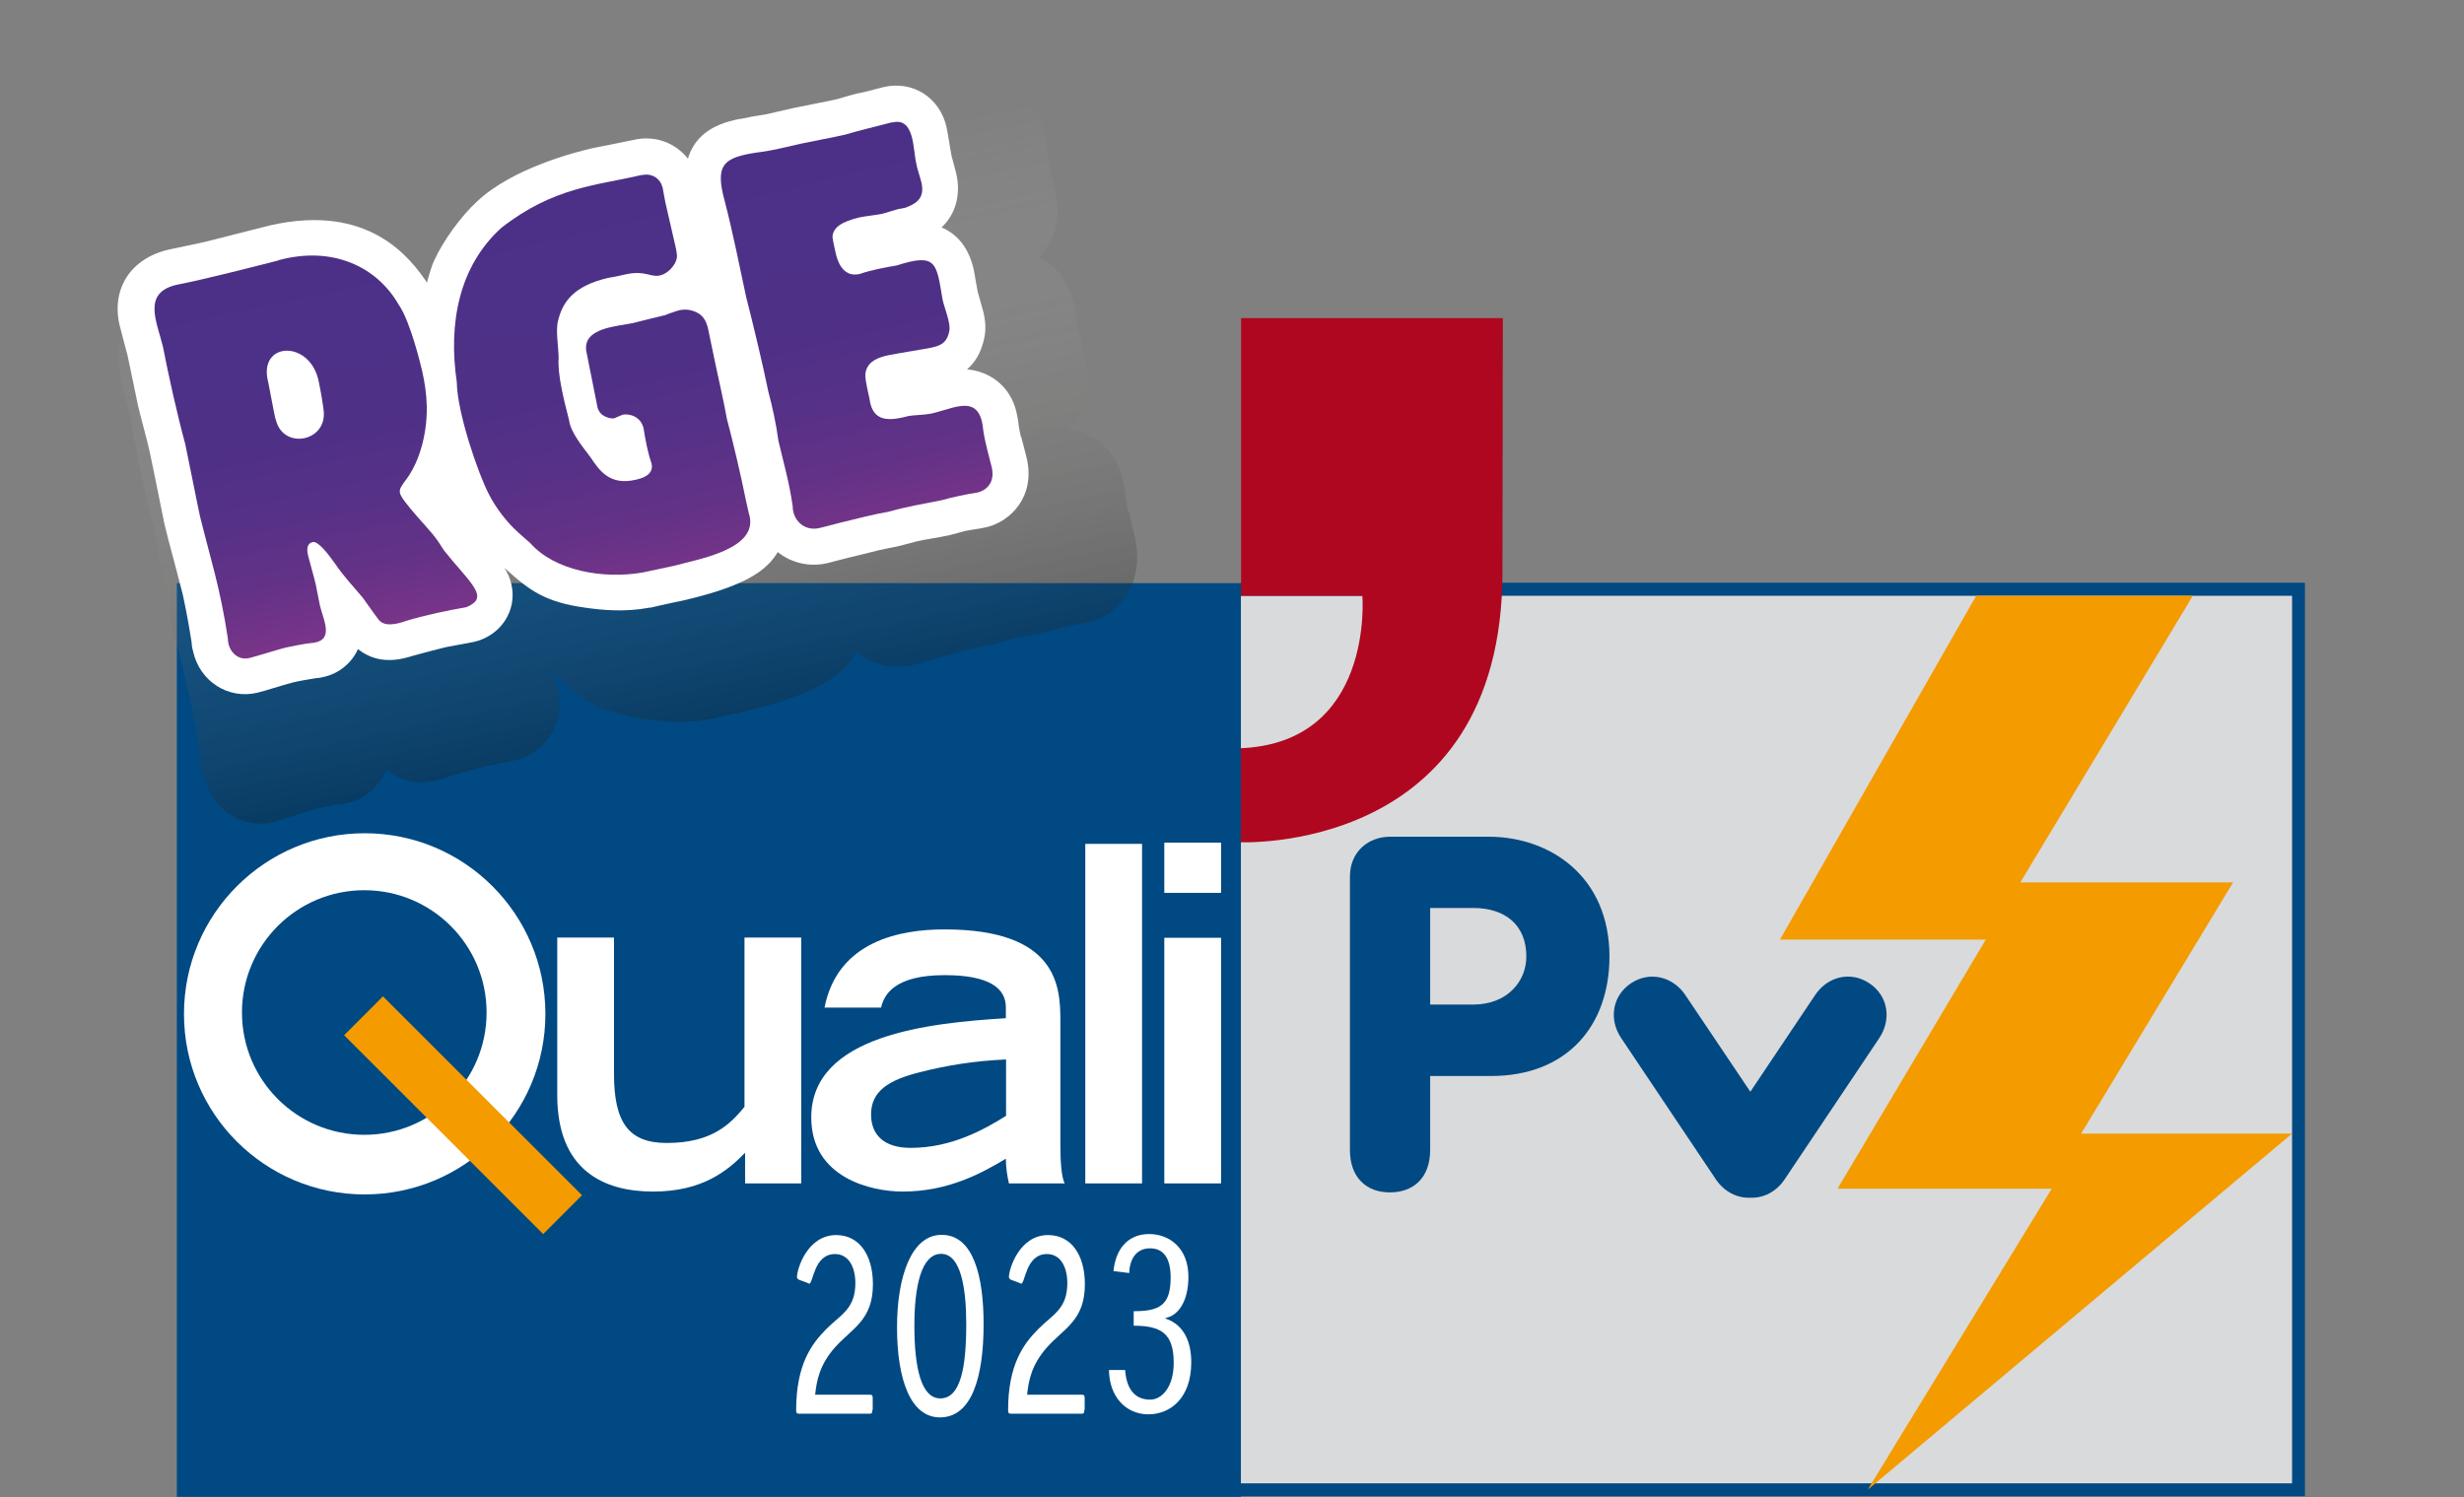
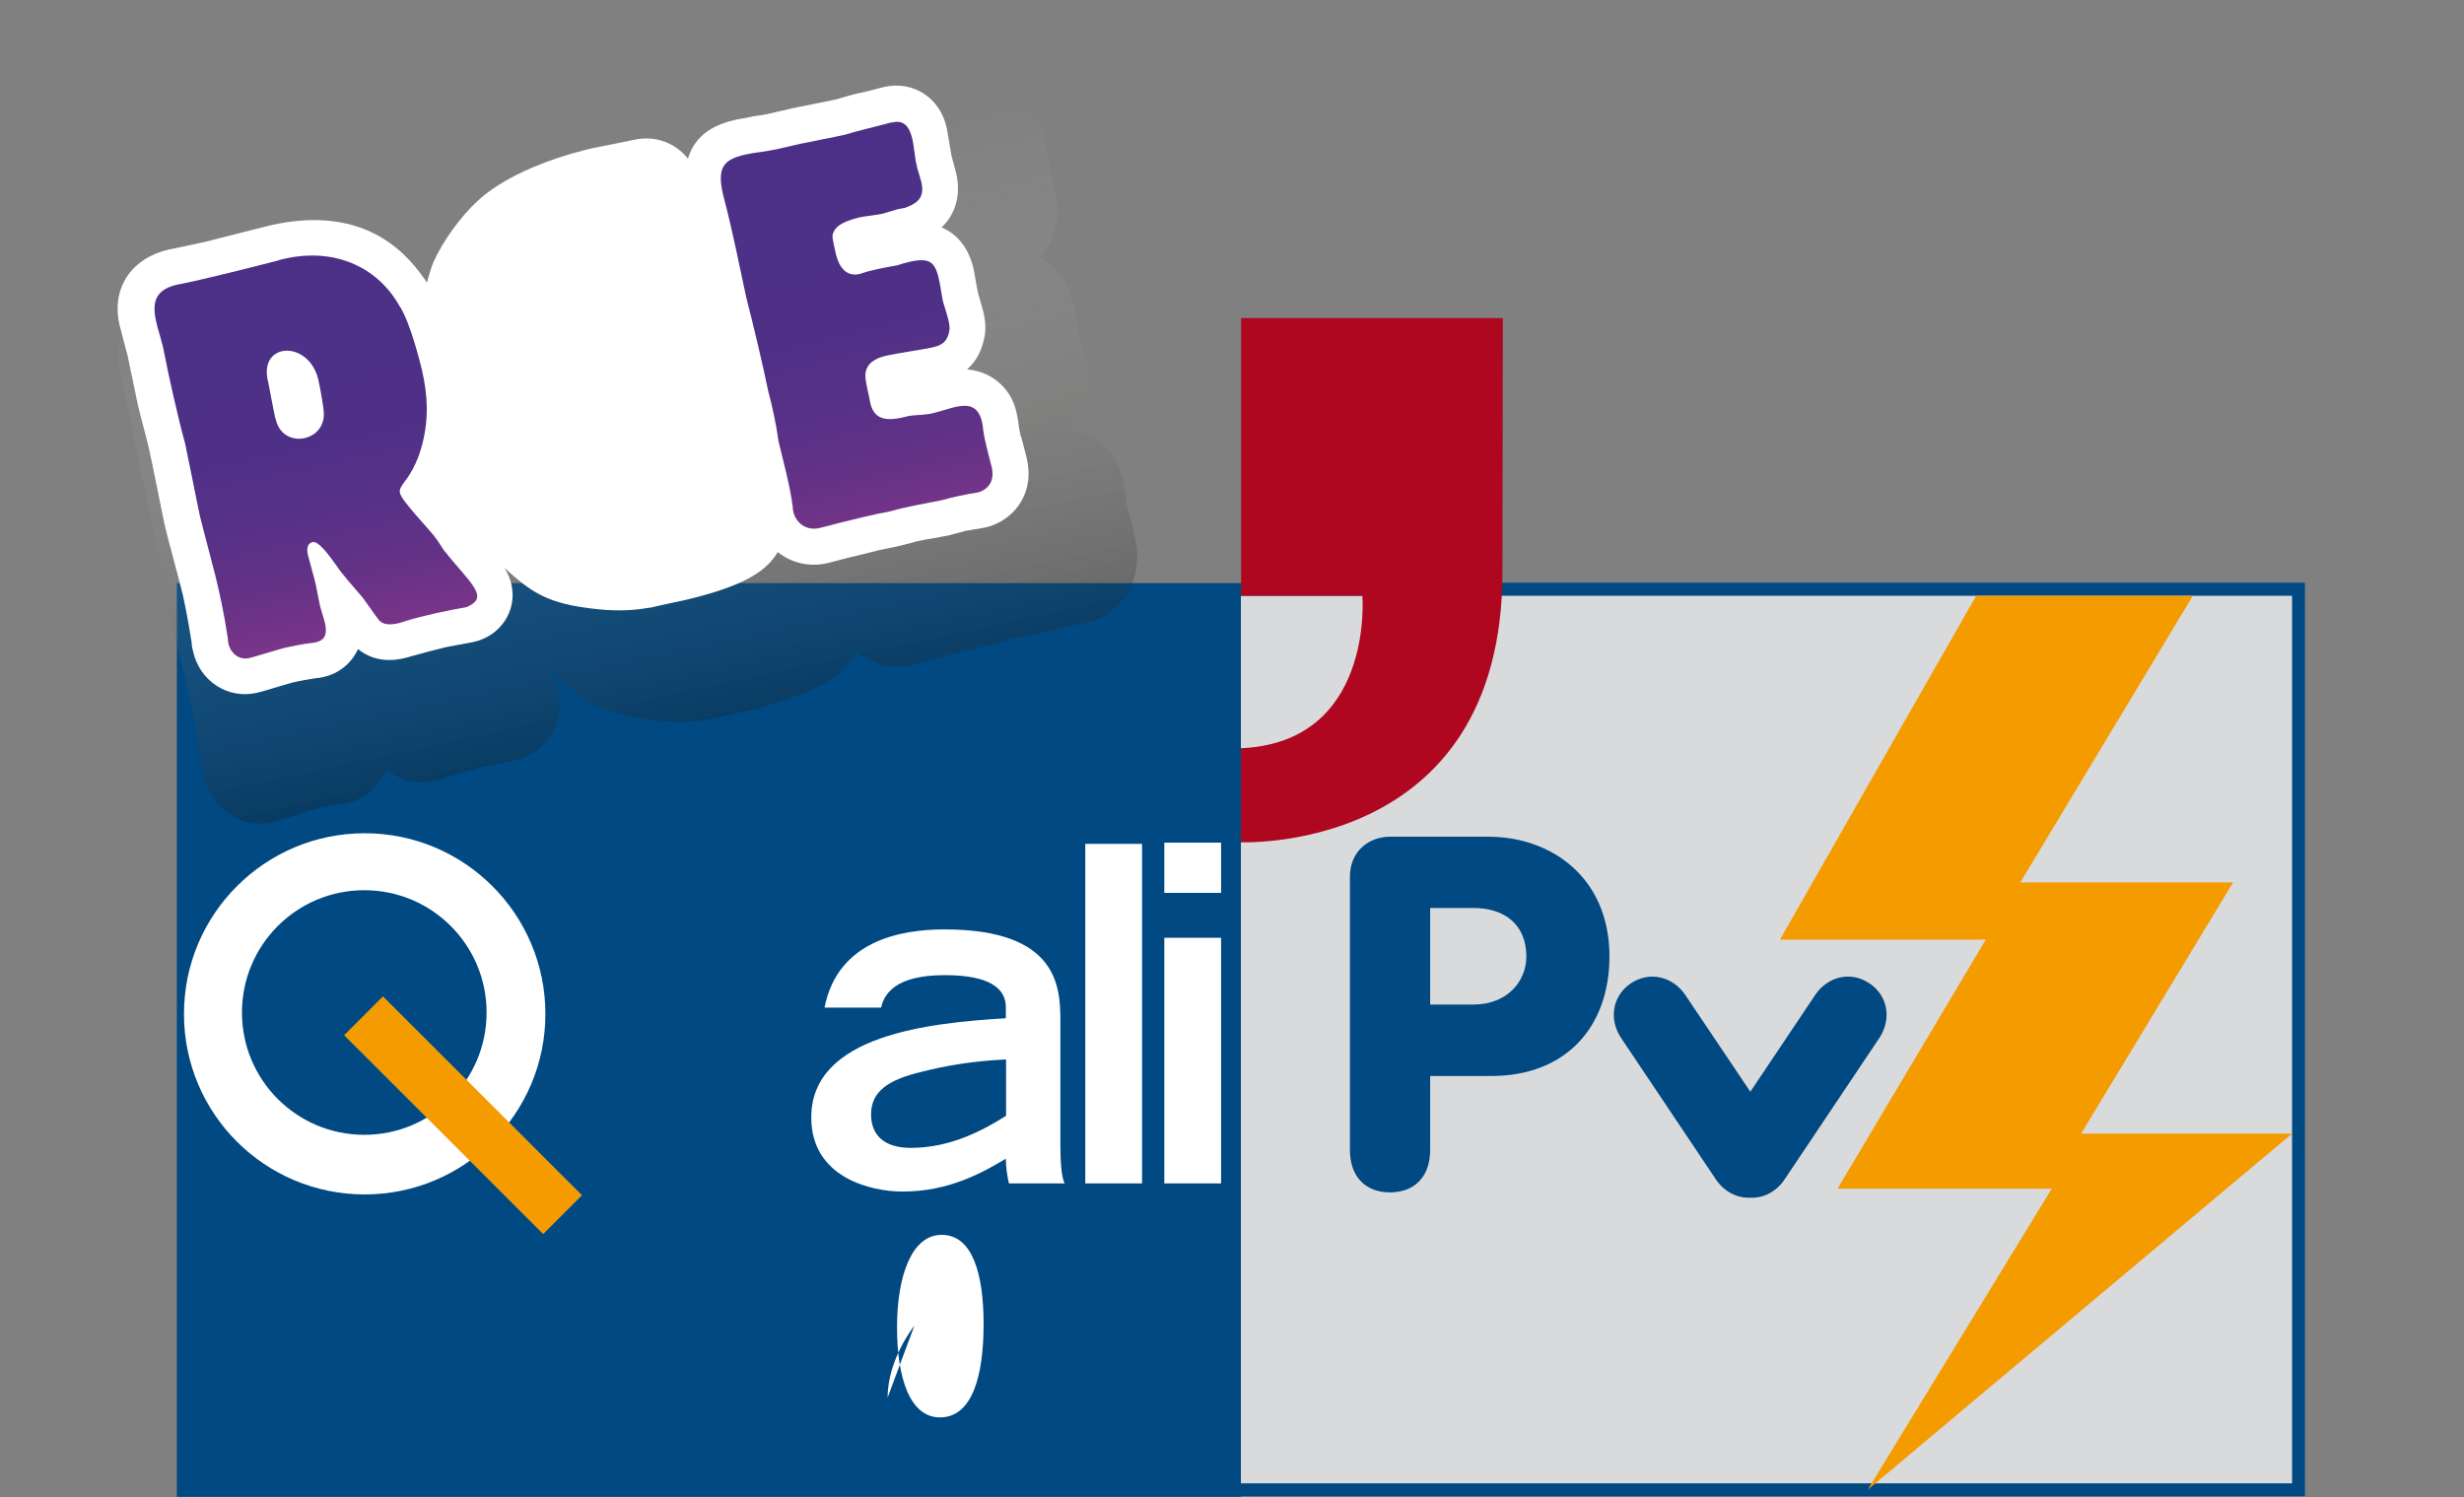
<svg xmlns="http://www.w3.org/2000/svg" xmlns:xlink="http://www.w3.org/1999/xlink" id="Calque_1" viewBox="0 0 120.67 73.32">
  <rect x="0" y="0" width="120.67" height="73.32" fill="#808080" stroke="none" />
  <defs>
    <style>.cls-1{fill:#004983;}.cls-2,.cls-3{fill:#f49b00;}.cls-4{fill:#fff;}.cls-5{fill:#d9dadb;}.cls-6{fill:#af071f;}.cls-7{fill:url(#Dégradé_sans_nom_2276-2);}.cls-8{fill:url(#Dégradé_sans_nom_2276-3);}.cls-9{fill:url(#Dégradé_sans_nom_2292);}.cls-10{fill:url(#Dégradé_sans_nom_2276);}.cls-3{fill-rule:evenodd;}</style>
    <linearGradient id="Dégradé_sans_nom_2292" x1="27.91" y1="9.51" x2="33.53" y2="35.72" gradientUnits="userSpaceOnUse">
      <stop offset="0" stop-color="#fff" stop-opacity="0" />
      <stop offset="1" stop-color="#1d1d1b" stop-opacity=".3" />
    </linearGradient>
    <linearGradient id="Dégradé_sans_nom_2276" x1="39.52" y1="6.86" x2="44.4" y2="26.65" gradientUnits="userSpaceOnUse">
      <stop offset="0" stop-color="#4c3087" />
      <stop offset=".42" stop-color="#4e3087" />
      <stop offset=".63" stop-color="#563187" />
      <stop offset=".8" stop-color="#633287" />
      <stop offset=".94" stop-color="#763488" />
      <stop offset="1" stop-color="#803689" />
    </linearGradient>
    <linearGradient id="Dégradé_sans_nom_2276-2" x1="13.45" y1="12.83" x2="17.47" y2="31.74" xlink:href="#Dégradé_sans_nom_2276" />
    <linearGradient id="Dégradé_sans_nom_2276-3" x1="26.59" y1="9.63" x2="31.41" y2="29.8" xlink:href="#Dégradé_sans_nom_2276" />
  </defs>
  <rect class="cls-1" x="60.77" y="28.54" width="52.11" height="44.74" />
  <rect class="cls-5" x="60.77" y="29.18" width="51.48" height="43.47" />
  <path class="cls-6" d="m60.78,15.58v13.6h5.94s.6,7.28-6.08,7.47l-.03,4.6s12.97.7,12.97-13.24l.02-12.43h-12.82" />
  <rect class="cls-1" x="8.66" y="28.56" width="52.11" height="44.75" />
  <path class="cls-4" d="m17.86,40.81c-4.88,0-8.85,3.96-8.85,8.85s3.96,8.84,8.85,8.84,8.85-3.96,8.85-8.84-3.96-8.85-8.85-8.85m-.02,14.77c-3.31,0-5.99-2.68-5.99-5.99s2.68-5.99,5.99-5.99,5.99,2.68,5.99,5.99-2.68,5.99-5.99,5.99" />
  <rect class="cls-2" x="21.33" y="47.73" width="2.69" height="13.78" transform="translate(-31.99 32.06) rotate(-45.03)" />
  <polygon class="cls-3" points="96.78 29.18 107.39 29.18 98.94 43.22 109.36 43.22 101.92 55.52 112.25 55.52 91.47 72.96 100.48 58.22 89.99 58.22 97.25 46.02 87.17 46.02 96.78 29.18" />
  <path class="cls-1" d="m66.11,42.94c0-1.26.94-1.96,1.96-1.96h4.83c3.03,0,5.92,1.96,5.92,5.87,0,3.37-2.06,5.85-5.8,5.85h-2.98v3.61c0,1.39-.83,2.09-1.97,2.09s-1.96-.71-1.96-2.09v-13.37Zm3.93,6.26h2.11c1.67,0,2.6-1.14,2.6-2.35,0-1.55-1.04-2.38-2.6-2.38h-2.11v4.73Z" />
  <path class="cls-1" d="m91.55,48.16c-.92-.62-2.06-.33-2.66.58l-3.17,4.73-3.18-4.73c-.6-.9-1.74-1.2-2.67-.58-.92.62-1.09,1.78-.47,2.69l4.63,6.91c.4.6,1.04.93,1.69.9.65.03,1.28-.3,1.68-.9l4.63-6.91c.61-.91.45-2.07-.48-2.69" />
-   <path class="cls-4" d="m39.22,57.96h-2.73v-1.5c-.83.85-2.06,1.9-4.5,1.9s-4.7-1.05-4.7-4.73v-7.71h2.78v6.68c0,2.38.72,3.38,2.58,3.38,2.21,0,3.11-.92,3.81-1.77v-8.29h2.78v12.03Z" />
  <path class="cls-4" d="m51.93,56.01c0,.8.04,1.61.21,1.95h-2.73c-.09-.4-.15-.81-.15-1.21-1.12.67-2.77,1.61-5.06,1.61-1.53,0-4.47-.67-4.47-3.63,0-4.05,5.8-4.63,9.53-4.86v-.54c0-.92-.8-1.57-2.99-1.57-2.45,0-2.97.94-3.12,1.59h-2.77c.64-3.27,3.72-3.83,5.87-3.83,5.57,0,5.68,2.82,5.68,4.48v6.01Zm-2.67-4.12c-1.55.07-2.9.29-4.15.61-1.66.4-2.43.98-2.45,2.04-.02,1.03.62,1.68,1.94,1.68,2.02,0,3.63-.92,4.67-1.57v-2.76Z" />
  <rect class="cls-4" x="53.15" y="41.33" width="2.78" height="16.63" />
  <path class="cls-4" d="m57.02,41.27h2.78v2.46h-2.78v-2.46Zm0,4.66h2.78v12.03h-2.78v-12.03Z" />
-   <path class="cls-4" d="m42.72,69.05c0,.16-.02.19-.13.19h-3.46c-.11,0-.14-.04-.14-.17,0-2.24.76-3.25,1.46-3.96.72-.73,1.44-.99,1.44-2.27,0-.77-.32-1.42-1-1.42-1.04,0-1.06,1.45-1.26,1.45-.02,0-.05-.01-.07-.03l-.45-.17s-.08-.05-.08-.12c0-.4.51-2.06,1.92-2.06,1.12,0,1.8.96,1.8,2.41,0,1.76-1.01,2.15-1.84,3.07-.79.89-.91,1.65-.99,2.34h2.69c.11,0,.13.04.13.19v.56Z" />
-   <path class="cls-4" d="m53.1,69.05c0,.16-.02.19-.13.19h-3.46c-.11,0-.14-.04-.14-.17,0-2.24.76-3.25,1.46-3.96.72-.73,1.44-.99,1.44-2.27,0-.77-.32-1.42-1-1.42-1.04,0-1.06,1.45-1.26,1.45-.02,0-.05-.01-.07-.03l-.45-.17s-.08-.05-.08-.12c0-.4.51-2.06,1.92-2.06,1.12,0,1.8.96,1.8,2.41,0,1.76-1.01,2.15-1.84,3.07-.79.89-.91,1.65-.99,2.34h2.69c.11,0,.13.04.13.19v.56Z" />
-   <path class="cls-4" d="m46.12,60.48c1.56,0,2.05,2.05,2.05,4.37,0,2.56-.56,4.57-2.14,4.57-1.45,0-2.1-1.89-2.1-4.41s.72-4.53,2.18-4.53m-1.33,4.45c0,2.05.33,3.56,1.27,3.56,1.01,0,1.27-1.57,1.27-3.64,0-1.71-.25-3.44-1.23-3.44s-1.31,1.62-1.31,3.52" />
-   <path class="cls-4" d="m54.53,62.27c.09-1.01.64-1.83,1.75-1.83.97,0,1.92.67,1.92,2.09,0,1.21-.5,1.91-1.12,2.02v.03c.96.32,1.26,1.23,1.26,2.14,0,1.76-1.03,2.55-2.1,2.55-1.14,0-1.92-.91-1.93-2.17h.79c.07.93.47,1.45,1.23,1.45.57,0,1.15-.62,1.15-1.8,0-1.42-.59-1.82-1.96-1.82v-.71c1.29,0,1.81-.31,1.81-1.65,0-1.02-.4-1.43-1.01-1.43-.74,0-1,.62-1.02,1.21l-.79-.1Z" />
+   <path class="cls-4" d="m46.12,60.48c1.56,0,2.05,2.05,2.05,4.37,0,2.56-.56,4.57-2.14,4.57-1.45,0-2.1-1.89-2.1-4.41s.72-4.53,2.18-4.53m-1.33,4.45s-1.31,1.62-1.31,3.52" />
  <path class="cls-9" d="m55.25,25.04c-.04-.17-.09-.42-.12-.66-.03-.32-.08-.6-.13-.81-.33-1.58-1.51-2.43-2.71-2.54.41-.39.77-.97.94-1.85.12-.59.04-1.11-.04-1.5-.03-.13-.12-.47-.2-.8-.05-.21-.11-.41-.13-.48-.02-.11-.06-.35-.1-.59-.05-.32-.1-.63-.12-.73-.26-1.24-.89-2.09-1.75-2.46.76-.78,1.07-1.92.8-3.2-.02-.11-.1-.42-.16-.69-.04-.16-.07-.31-.09-.35-.03-.14-.07-.46-.12-.78-.08-.54-.12-.78-.15-.96-.36-1.74-1.84-2.75-3.43-2.36-.08.02-.31.08-.53.15-.16.05-.32.09-.38.11l-.6.15c-.11.03-.41.12-.7.21-.17.05-.33.11-.38.12-.18.04-.69.15-1.2.26-.53.11-1.05.23-1.22.27l-1.46.36c-.13.03-.43.07-.71.12l-.16.03c-.19.05-.38.08-.53.11-.15.03-.26.05-.34.07-1.59.39-2.29,1.3-2.55,2.28-.68-.93-1.8-1.4-2.96-1.12-.17.04-.63.14-1.09.24-.49.1-.96.2-1.13.25-1.01.25-4.44,1.21-6.36,3.16-.9.89-1.9,2.39-2.38,3.58-.1.24-.23.69-.37,1.25-.9-1.44-3.16-4.73-8.6-3.39-.32.08-1.11.3-1.94.53-.68.19-1.45.4-1.67.46-.16.04-.59.14-.99.23-.4.09-.77.18-.9.21-2.08.51-3.17,2.31-2.71,4.46.03.15.13.56.24.98.09.34.17.68.2.81.05.23.17.87.29,1.51.12.65.24,1.3.29,1.52.05.23.2.86.34,1.47.13.55.26,1.08.3,1.27.06.31.25,1.3.41,2.17.18.96.33,1.78.4,2.1.08.39.31,1.31.54,2.28.19.8.42,1.7.47,1.97.08.39.23,1.18.47,2.76.01.26.06.48.08.6.37,1.76,1.91,2.83,3.5,2.44.19-.05.5-.15,1.16-.36.35-.11.69-.23.82-.26.27-.07.97-.21,1.14-.23l.14-.02c.09,0,.23-.03.4-.07.79-.19,1.51-.8,1.86-1.65.71.61,1.53.78,2.51.54.16-.04.31-.09.45-.14.03-.01.06-.02.09-.03l.16-.05c.25-.09,1.26-.37,1.63-.46.11-.03.39-.08.66-.13.36-.07.71-.14.84-.17,1.48-.37,2.39-1.85,2.07-3.39-.08-.36-.19-.67-.39-1.01.04.04.08.08.13.12,1.22,1.17,2.08,1.91,4.3,2.24.93.15,2.18.28,3.53,0h.06c.12-.04.88-.21,1.36-.32.24-.05.42-.09.43-.1,3.13-.77,4.16-1.59,4.69-2.16.21-.23.37-.47.51-.7.72.63,1.71.9,2.72.66.1-.02.35-.09.6-.17.2-.06.4-.11.48-.13.14-.03.53-.14.92-.24.36-.1.73-.2.85-.23.07-.02.25-.05.43-.09.24-.05.48-.1.56-.12.1-.02.36-.1.61-.17.18-.05.35-.1.41-.12.27-.07.54-.12.82-.17.32-.06.65-.13,1-.21.1-.03.35-.1.59-.16.16-.05.31-.09.35-.1.08-.02.24-.04.4-.07.28-.05.55-.1.64-.12,1.43-.35,2.71-1.89,2.26-4.05-.03-.12-.1-.45-.18-.77-.06-.24-.11-.47-.13-.56" />
  <path class="cls-4" d="m50,21.41c-.03-.14-.08-.35-.11-.55-.02-.27-.08-.5-.11-.67-.3-1.31-1.35-2.01-2.42-2.1.37-.32.69-.8.84-1.52.11-.49.04-.92-.03-1.24-.03-.11-.11-.39-.18-.66-.05-.17-.1-.33-.11-.39-.02-.09-.05-.29-.09-.49-.04-.26-.09-.52-.11-.61-.23-1.02-.79-1.72-1.57-2.04.68-.64.96-1.59.72-2.64-.02-.09-.09-.34-.15-.57-.04-.13-.07-.26-.08-.29-.02-.12-.07-.38-.11-.64-.07-.45-.11-.65-.14-.79-.33-1.43-1.64-2.27-3.06-1.95-.08.02-.27.07-.47.12-.14.04-.28.08-.34.09l-.54.12c-.1.02-.37.1-.62.17-.15.04-.29.09-.34.1-.16.04-.62.13-1.07.22-.47.09-.94.19-1.09.22l-1.31.3c-.11.02-.38.06-.63.1l-.14.03c-.17.04-.34.07-.47.09-.13.02-.24.04-.3.06-1.42.32-2.04,1.07-2.28,1.89-.61-.77-1.61-1.16-2.65-.92-.15.03-.57.12-.98.2-.44.09-.86.17-1.01.2-.9.2-3.97,1-5.68,2.61-.81.74-1.7,1.98-2.13,2.95-.09.2-.21.57-.33,1.03-.81-1.19-2.83-3.91-7.69-2.8-.29.07-.99.25-1.74.44-.61.16-1.3.33-1.5.38-.14.03-.53.11-.89.19-.35.07-.69.15-.81.17-1.86.42-2.83,1.9-2.43,3.68.03.13.12.47.21.81.08.28.15.56.18.67.04.19.15.72.26,1.24.11.54.22,1.07.26,1.25.04.19.18.71.31,1.21.12.45.23.9.26,1.05.06.25.22,1.07.37,1.79.16.79.3,1.47.35,1.73.07.32.27,1.08.49,1.89.17.66.37,1.4.42,1.62.07.32.21.97.42,2.27.01.22.05.39.08.49.33,1.45,1.71,2.34,3.13,2.01.17-.04.45-.12,1.04-.3.31-.09.62-.19.73-.21.24-.06.87-.17,1.02-.19l.13-.02c.08,0,.21-.02.36-.06.71-.16,1.35-.66,1.66-1.36.63.5,1.37.65,2.25.45.14-.03.27-.07.4-.11.03-.01.06-.02.08-.02l.14-.04c.23-.07,1.13-.3,1.46-.38.1-.02.35-.07.59-.11.32-.06.63-.12.75-.14,1.32-.3,2.13-1.53,1.85-2.8-.07-.3-.17-.55-.35-.83.04.03.07.07.11.1,1.09.97,1.86,1.58,3.84,1.85.83.12,1.95.23,3.16,0h.05c.1-.03.79-.18,1.21-.27.22-.04.37-.08.38-.08,2.8-.64,3.72-1.32,4.19-1.79.19-.19.33-.39.45-.58.65.52,1.53.75,2.43.54.09-.02.31-.08.54-.14.18-.05.36-.09.43-.11.12-.03.47-.11.82-.2.32-.08.65-.16.76-.19.06-.01.22-.04.38-.08.21-.04.42-.08.5-.1.09-.02.32-.08.55-.14.16-.04.31-.08.37-.1.24-.06.49-.1.73-.14.29-.05.58-.1.9-.17.09-.02.31-.08.53-.14.14-.04.28-.08.31-.08.07-.01.22-.04.36-.06.25-.04.49-.08.57-.1,1.28-.29,2.42-1.56,2.02-3.35-.02-.1-.09-.37-.16-.63-.05-.2-.1-.39-.12-.46" />
  <path class="cls-10" d="m43.68,5.99c-.7.19-1.62.4-2.31.61-.33.08-1.85.37-2.16.44-.58.13-1.43.35-2.08.42-1.73.25-2.13.61-1.63,2.42.39,1.51.72,3.16,1.04,4.66.35,1.36.82,3.33,1.09,4.65.19.68.4,1.69.49,2.39.24,1.02.55,2.12.7,3.21,0,.68.56,1.25,1.32,1.07.15-.03.81-.21.97-.25.68-.17,1.77-.44,2.46-.56.84-.24,1.7-.38,2.54-.55.53-.15,1.24-.3,1.77-.38.31-.07.88-.39.69-1.23-.15-.61-.33-1.2-.42-1.84-.18-2.03-1.72-.83-2.86-.75-.24.03-.5.03-.77.07-.99.26-1.79.32-1.94-.85-.16-.72-.25-1.1-.17-1.36.15-.52.68-.67,1.09-.76.31-.07,1.82-.31,2.1-.37.38-.09.77-.17.89-.82.09-.35-.26-1.19-.33-1.54-.3-1.78-.28-2.3-2.24-1.67-.55.09-1.32.24-1.82.42-.9.2-1.12-.79-1.18-1.05-.16-.72-.18-.79-.11-.97.1-.26.34-.53,1.31-.76.18-.04.94-.13,1.09-.17.13-.03.68-.21.78-.23.08-.02.36-.05.43-.1,1.25-.46.58-1.37.46-2.1-.18-.71-.07-2.32-1.19-2.04" />
  <path class="cls-7" d="m13.49,20.52c-.07-.28-.3-1.55-.35-1.78-.55-2.04,2.1-2.13,2.48,0,.06.26.24,1.27.24,1.51.04,1.42-2.04,1.76-2.36.27m.12-7.76c-1.38.35-3.59.92-4.93,1.18-1.76.38-1,1.83-.71,3.04.27,1.4.72,3.41,1.09,4.76.12.54.61,3.04.72,3.53.54,2.19.99,3.49,1.37,6.01,0,.56.44,1.09,1.05.95.26-.06,1.54-.46,1.77-.51.26-.06.98-.2,1.22-.22,1.19-.08.68-1.02.47-1.83-.04-.18-.18-.9-.21-1.06-.05-.23-.33-1.22-.37-1.39-.04-.15-.13-.59.22-.67.26-.06.71.51,1.11,1.07.39.59.91,1.13,1.35,1.66.12.16.64.91.75,1.04.27.4.9.26,1.37.09.83-.26,2.07-.52,2.94-.67,1-.41.52-.9-.65-2.25-.15-.18-.3-.36-.45-.55-.12-.19-.25-.4-.41-.61-.24-.35-1.64-1.78-1.73-2.17-.05-.2.06-.34.26-.62.56-.72.77-1.57.83-1.78.34-1.34.25-2.45-.01-3.61-.07-.28-.57-2.4-1.14-3.22-1.07-1.87-3.25-2.91-5.91-2.18" />
-   <path class="cls-8" d="m31.42,8.57c-2.19.52-4.28.57-6.87,2.59-2.08,1.89-2.6,4.68-2.18,7.55.02,1.52,1.06,4.52,1.57,5.49.34.68.91,1.41,1.42,1.86.21.2.41.36.61.54,1.21,1.37,3.59,1.77,5.5,1.44.13-.03,1.57-.33,1.59-.34,1.02-.3,4.21-.78,3.61-2.57,0,0-.16-.72-.16-.72-.23-1.15-.61-2.76-.91-3.89-.16-.91-.46-2.17-.64-3.06-.05-.23-.26-1.24-.3-1.44-.08-.23-.18-.68-.86-.83-.17-.04-.36-.03-.51,0-.1.02-.6.19-.7.24-.28.06-1.25.31-1.58.39-.8.17-2.46.23-2.3,1.36.02.08.52,2.63.55,2.76.12.51.69.57.8.55.08-.02.37-.16.44-.18.23-.05.87.02,1.02.68.08.52.21,1.21.39,1.71.13.59-.53.74-.79.8-1.26.29-1.77-.46-2.19-1.09-.39-.52-.99-1.24-1.06-1.83-.24-.93-.58-2.26-.51-3.06-.02-.64-.16-1.38-.02-1.85.21-.83.7-1.67,2.49-2.07.56-.07,1.07-.3,1.65-.21.31.04.59.18.88.09.33-.08.75-.49.79-.88.02-.17-.06-.5-.15-.88l-.41-1.79c-.03-.13-.11-.59-.13-.7-.12-.54-.58-.76-1.04-.65" />
</svg>